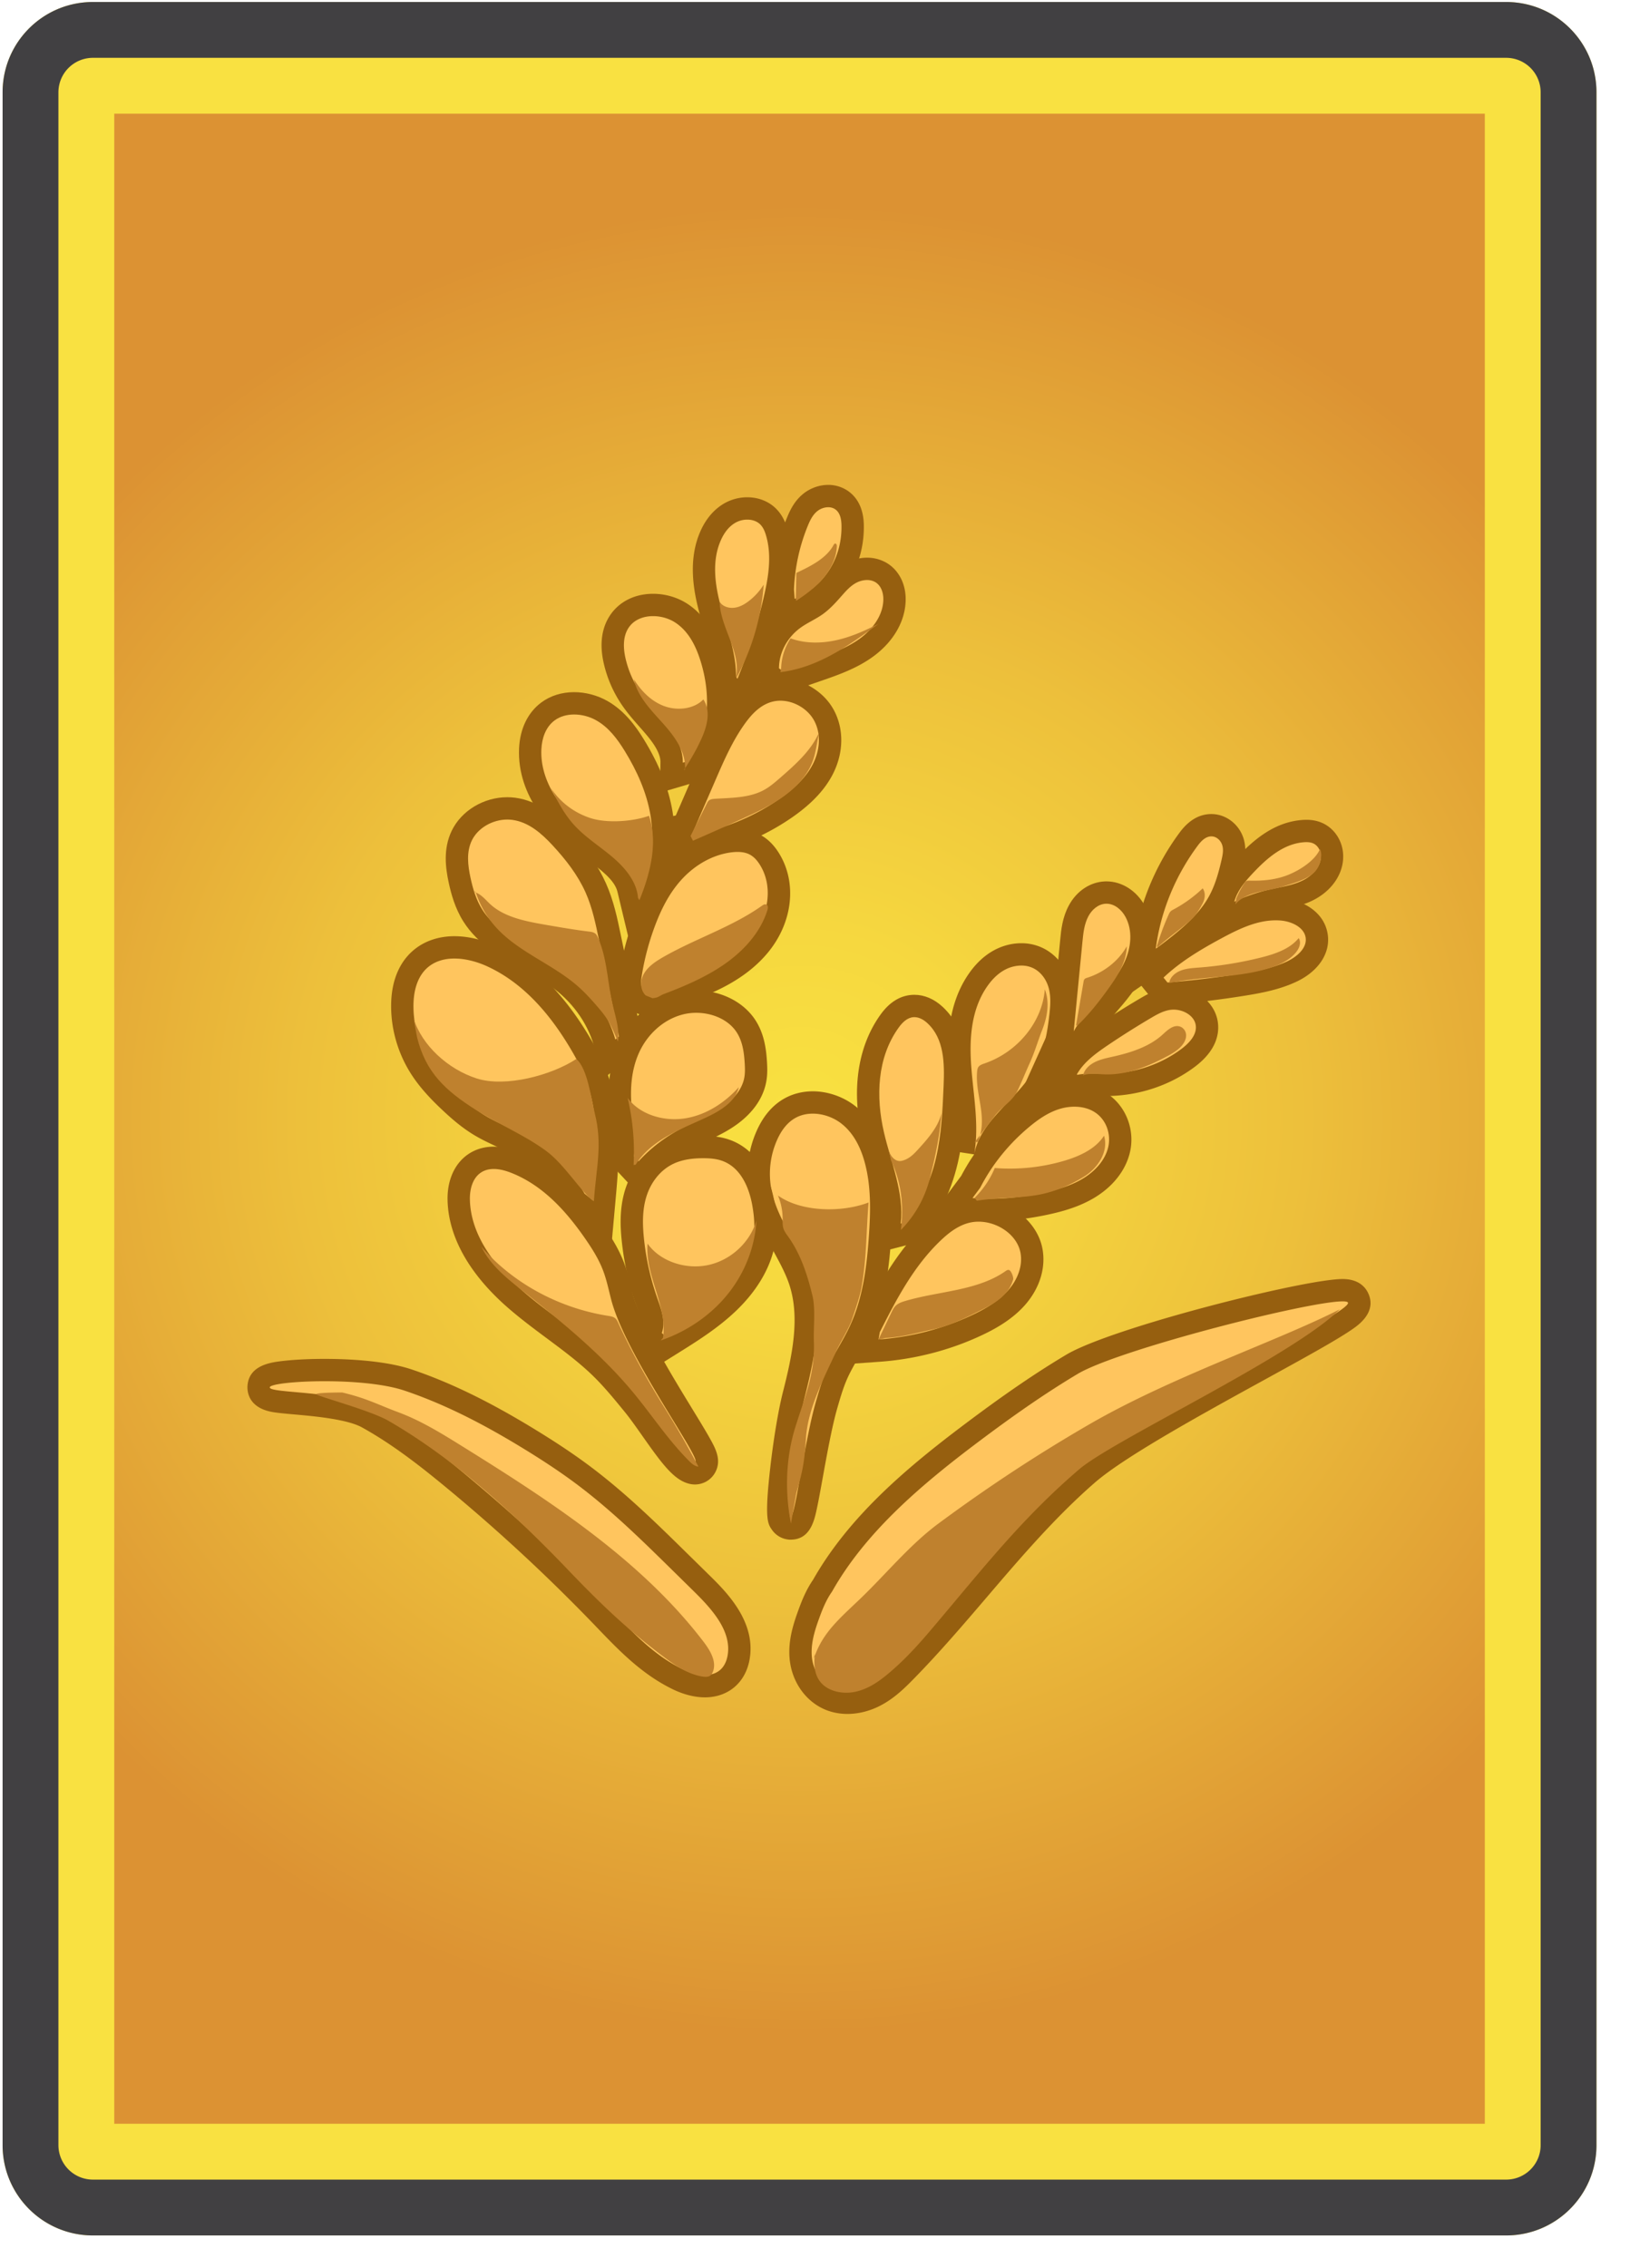
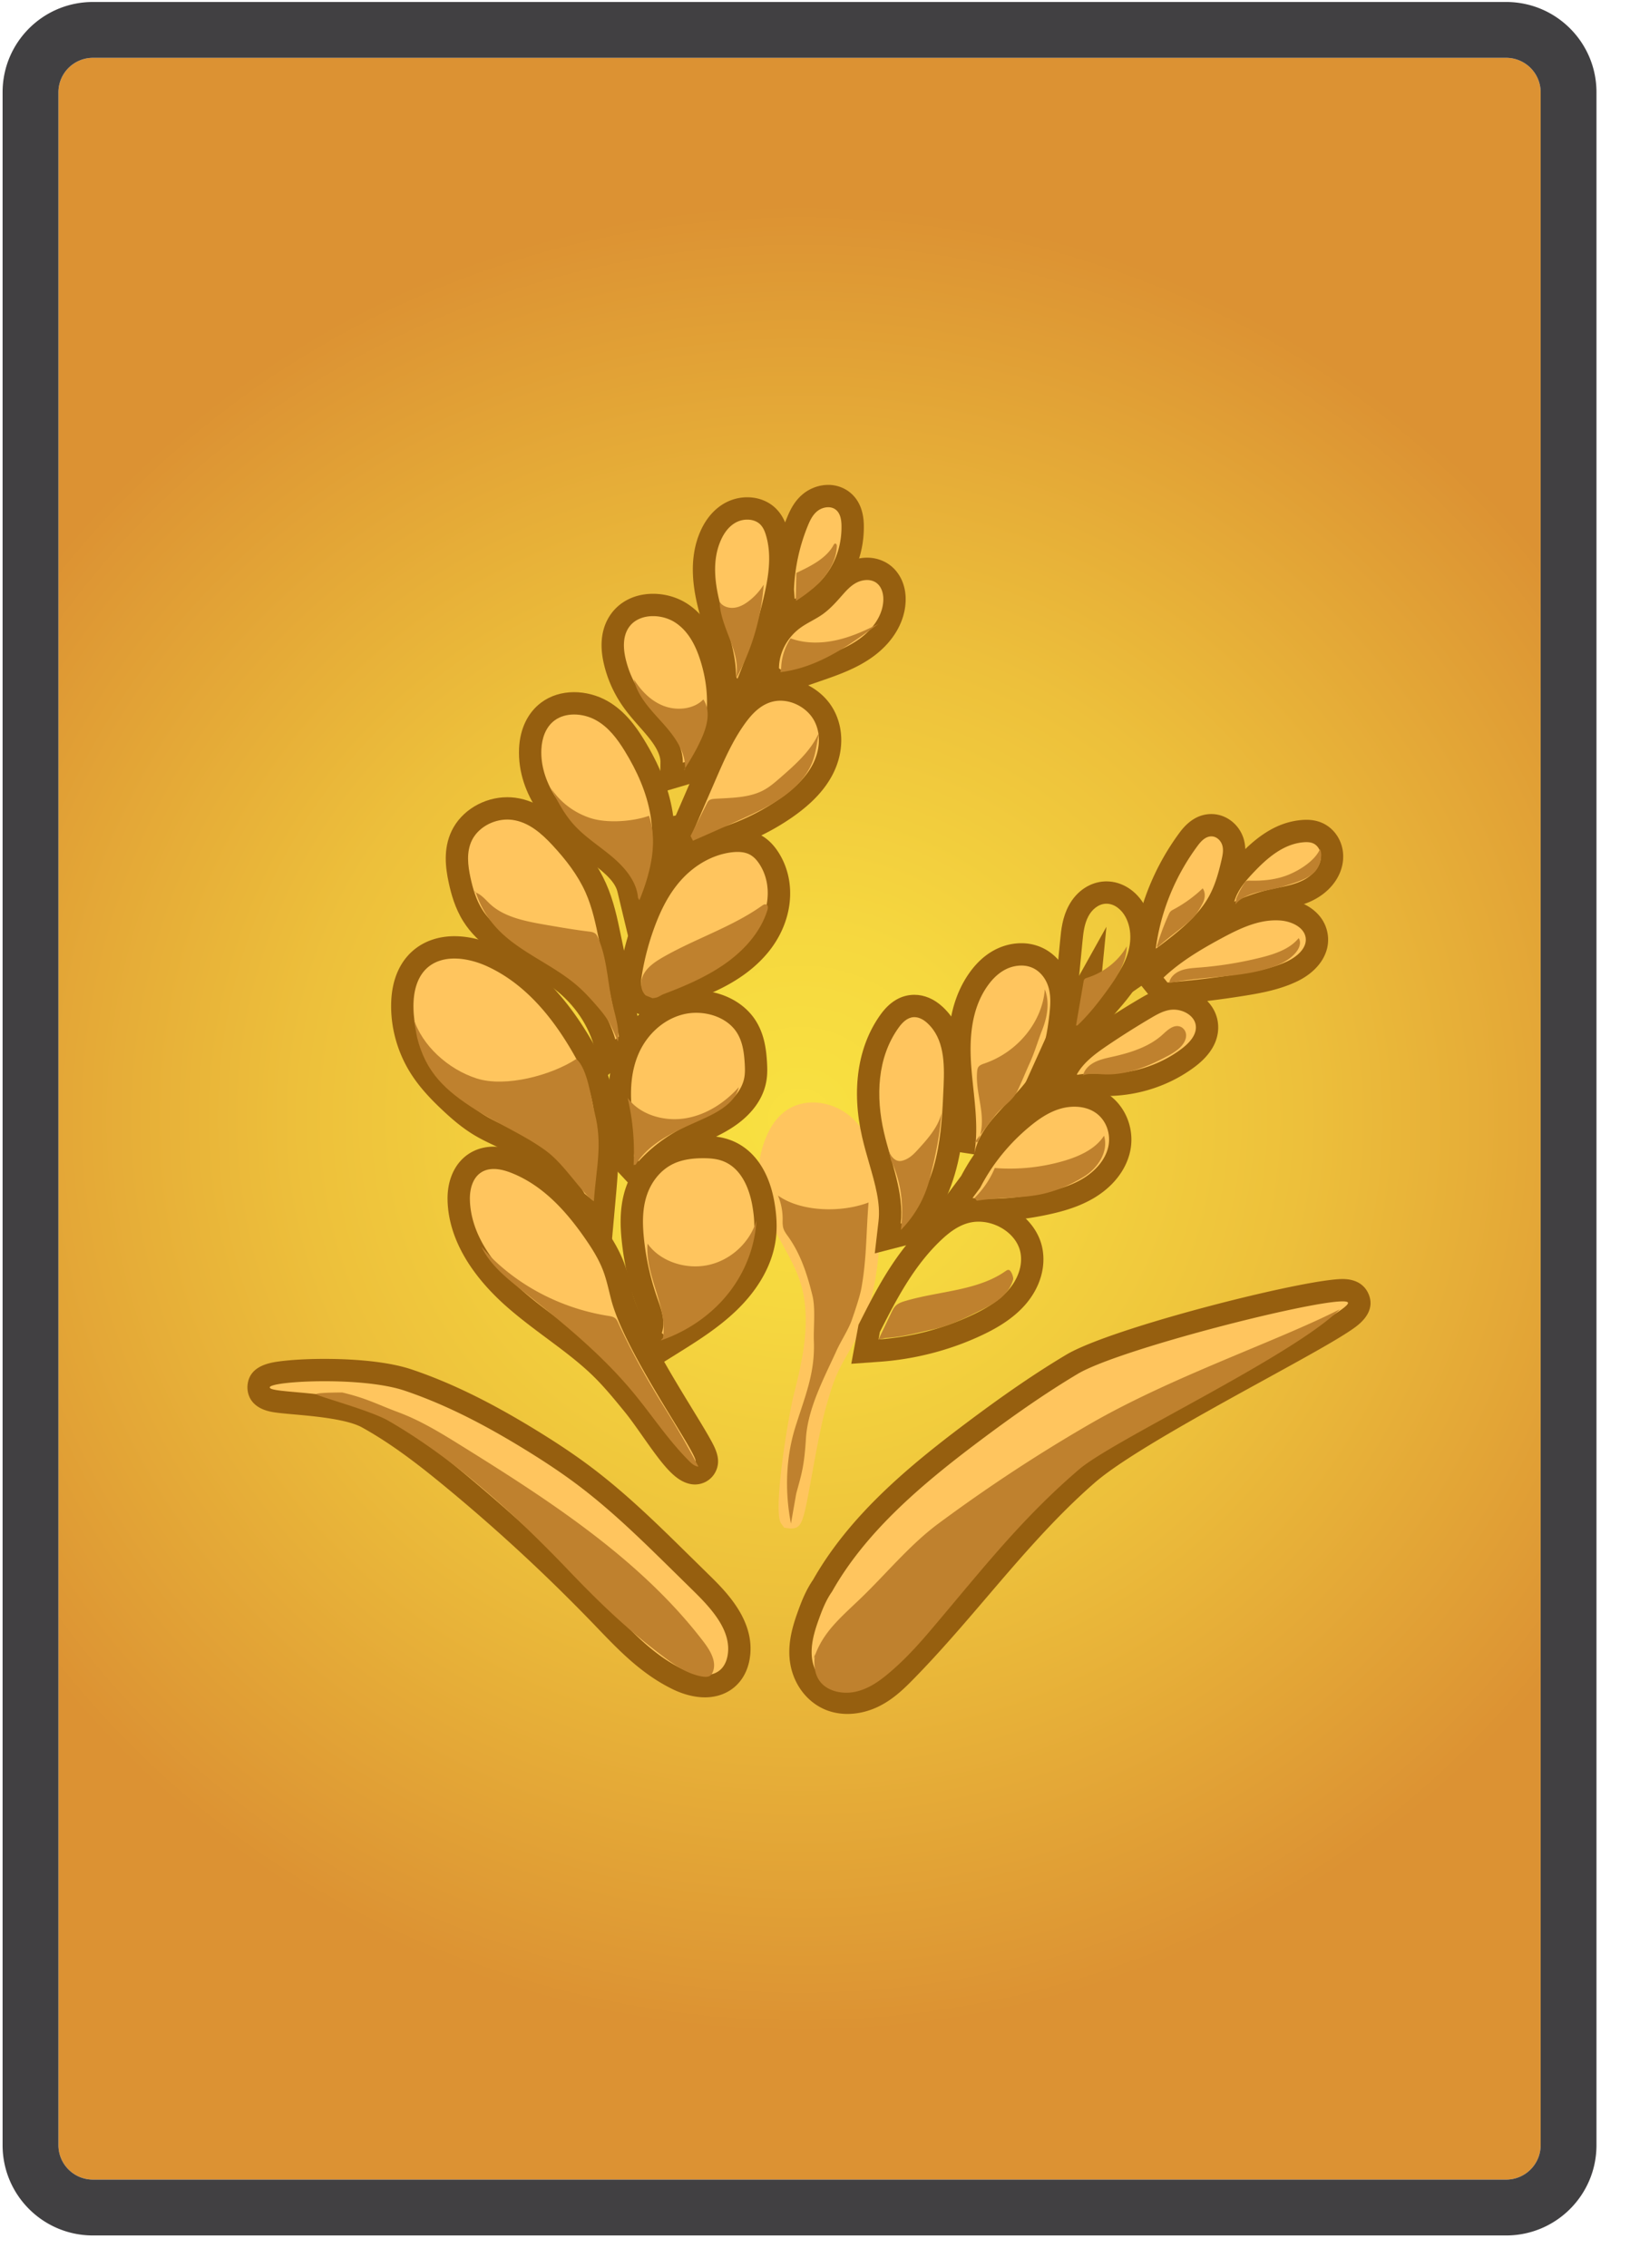
<svg xmlns="http://www.w3.org/2000/svg" width="291.969" height="406.205">
  <image width="292" height="407" transform="translate(.031 -.205)" overflow="visible" opacity=".3" />
  <radialGradient id="a" cx="143.215" cy="200.357" r="163.894" gradientTransform="matrix(0 -1 1.032 0 -63.458 343.572)" gradientUnits="userSpaceOnUse">
    <stop offset="0" stop-color="#f9e141" />
    <stop offset=".201" stop-color="#f6d83f" />
    <stop offset=".529" stop-color="#edc03b" />
    <stop offset=".94" stop-color="#de9834" />
    <stop offset="1" stop-color="#dc9233" />
  </radialGradient>
  <path d="M16.633 390.357a6.177 6.177 0 01-6.168-6.17V16.525a6.176 6.176 0 016.168-6.168h253.161a6.176 6.176 0 016.17 6.168v367.662a6.177 6.177 0 01-6.17 6.17H16.633z" fill="url(#a)" />
-   <path d="M265.964 20.357v360H20.465v-360h245.499m3.83-20H16.633C7.703.357.465 7.595.465 16.525v367.662c0 8.932 7.238 16.17 16.168 16.17h253.161c8.93 0 16.17-7.238 16.17-16.17V16.525c0-8.929-7.24-16.168-16.17-16.168z" fill="#f9e141" />
  <path d="M269.794 10.357a6.176 6.176 0 016.17 6.168v367.662a6.177 6.177 0 01-6.17 6.17H16.633a6.177 6.177 0 01-6.168-6.17V16.525a6.176 6.176 0 016.168-6.168h253.161m0-10H16.633C7.703.357.465 7.595.465 16.525v367.662c0 8.932 7.238 16.17 16.168 16.17h253.161c8.93 0 16.17-7.238 16.17-16.17V16.525c0-8.929-7.24-16.168-16.17-16.168z" fill="#414042" />
  <g>
    <image width="208" height="227" transform="translate(43.125 85)" overflow="visible" opacity=".3" />
    <path d="M151.789 304.958a8.353 8.353 0 01-2.924-.509c-3.034-1.128-5.173-4.15-5.449-7.698-.222-2.858.646-5.483 1.633-8.144.499-1.343 1.209-3.076 2.296-4.631 6.295-11.128 16.56-19.725 26.717-27.358 6.981-5.247 12.517-9.033 17.945-12.274 7.79-4.653 42.097-13.273 48.469-13.273.573 0 2.097 0 2.758 1.325 1.104 2.218-1.499 3.76-5.44 6.094-3.083 1.826-7.487 4.246-12.15 6.807-11.271 6.192-25.296 13.898-30.837 18.716-7.186 6.248-13.454 13.583-19.517 20.676-4.2 4.914-8.543 9.996-13.191 14.728-1.545 1.572-3.232 3.199-5.377 4.3-1.582.811-3.288 1.241-4.933 1.241z" fill="#ffc55e" />
    <path d="M240.476 233.069c.559 0 .895.07.969.218.9 1.809-37.514 20.14-47.951 29.215-12.283 10.682-21.49 23.976-32.822 35.511-1.453 1.479-2.973 2.951-4.863 3.922-1.222.628-2.632 1.022-4.019 1.022a6.391 6.391 0 01-2.228-.383c-2.515-.936-3.958-3.494-4.151-5.979-.193-2.486.639-4.935 1.514-7.293.547-1.473 1.195-2.967 2.113-4.257 6.019-10.688 16.026-19.165 26.226-26.829 5.719-4.298 11.574-8.457 17.77-12.156 7.224-4.316 41.205-12.991 47.442-12.991m0-4c-6.847 0-41.388 8.714-49.495 13.557-5.491 3.279-11.08 7.101-18.121 12.393-10.307 7.745-20.73 16.482-27.21 27.891-1.185 1.718-1.943 3.567-2.476 5-1.025 2.765-2.005 5.735-1.752 8.996.337 4.322 2.984 8.019 6.745 9.418 1.133.421 2.352.634 3.622.634 1.961 0 3.982-.506 5.847-1.464 2.407-1.236 4.229-2.987 5.888-4.676 4.698-4.782 9.064-9.891 13.286-14.83 6.015-7.038 12.235-14.315 19.309-20.466 5.379-4.677 19.301-12.326 30.487-18.472 4.881-2.681 9.096-4.997 12.207-6.839 1.736-1.028 3.006-1.838 3.879-2.477 3.294-2.406 3.087-4.715 2.334-6.228-.556-1.114-1.795-2.437-4.55-2.437z" fill="#965f0f" />
    <path d="M126.27 301.989c-1.936 0-3.759-.695-4.948-1.277-5.206-2.547-9.104-6.608-12.872-10.535l-.637-.663a319.138 319.138 0 00-26.722-24.742c-4.624-3.816-9.676-7.775-15.283-10.882-3.035-1.682-8.982-2.213-12.918-2.564-4.492-.401-6.747-.603-6.562-3.014.104-1.313.232-2.943 11.815-2.943 3.611 0 10.36.234 14.997 1.802 6.84 2.313 13.856 5.748 22.084 10.813 3.607 2.22 6.515 4.171 9.148 6.138 6.363 4.75 11.998 10.291 17.447 15.649l3.865 3.801c2.681 2.634 7.67 7.54 6.6 13.345-.291 1.579-1.014 2.881-2.091 3.765-1.058.867-2.379 1.307-3.923 1.307z" fill="#ffc55e" />
    <path d="M58.144 247.37c4.942 0 10.654.445 14.356 1.696 7.703 2.604 14.857 6.424 21.676 10.621 3.088 1.9 6.117 3.884 9 6.037 6.24 4.658 11.752 10.074 17.242 15.473 1.289 1.266 2.578 2.533 3.865 3.8 3.297 3.241 6.842 7.182 6.035 11.557-.178.965-.598 1.929-1.393 2.582-.746.612-1.674.854-2.656.854-1.367 0-2.839-.471-4.068-1.073-5.172-2.531-9.066-6.754-12.947-10.789a319.986 319.986 0 00-26.891-24.897c-4.896-4.041-9.951-7.967-15.586-11.089-5.637-3.122-18.541-2.56-18.455-3.675.046-.579 4.485-1.097 9.822-1.097m0-4c-2.705 0-5.313.127-7.345.357-2.156.244-6.17.698-6.464 4.425-.073.943.052 4.054 4.691 4.773.972.151 2.229.263 3.686.393 3.538.316 9.461.845 12.127 2.322 5.465 3.028 10.429 6.92 14.979 10.675a317.242 317.242 0 0126.555 24.586l.634.66c3.89 4.053 7.912 8.244 13.438 10.947 1.378.675 3.508 1.48 5.826 1.48 1.991 0 3.786-.609 5.191-1.761 1.449-1.189 2.413-2.9 2.791-4.951 1.263-6.849-4.22-12.238-7.164-15.134-1.287-1.266-2.577-2.535-3.867-3.801-5.495-5.403-11.179-10.992-17.652-15.824-2.682-2.003-5.636-3.985-9.296-6.238-8.358-5.145-15.505-8.642-22.491-11.003-4.909-1.658-11.906-1.906-15.639-1.906z" fill="#965f0f" />
    <path d="M124.22 263.861l-.33-.078c-2.021-.532-3.935-3.139-7.142-7.701-1.112-1.581-2.262-3.216-3.257-4.435-1.826-2.239-3.715-4.554-5.805-6.602-2.57-2.516-5.462-4.669-8.523-6.948-2.302-1.714-4.682-3.485-6.893-5.415-6.451-5.629-9.944-11.76-10.102-17.729-.088-3.306 1.258-5.934 3.601-7.03.802-.376 1.701-.566 2.672-.566 1.181 0 2.445.272 3.866.832 6.751 2.659 11.287 8.372 14.112 12.438 1.206 1.737 2.559 3.825 3.447 6.134.539 1.401.885 2.815 1.219 4.183.106.437.214.874.326 1.309 1.498 5.769 7.148 15.013 10.888 21.13 4.111 6.726 4.853 7.938 4.032 9.398a2.124 2.124 0 01-1.854 1.078h-.257z" fill="#ffc55e" />
    <path d="M88.441 209.359c1.055 0 2.149.305 3.133.692 5.711 2.249 9.859 6.905 13.203 11.718 1.258 1.812 2.443 3.684 3.223 5.711.66 1.713 1.018 3.509 1.477 5.276 2.636 10.154 16.637 29.104 15.002 29.104a.317.317 0 01-.08-.012c-2.119-.558-6.238-7.645-9.357-11.466-1.895-2.322-3.795-4.649-5.955-6.766-4.699-4.6-10.523-8.097-15.5-12.44-4.979-4.344-9.252-9.967-9.418-16.274-.053-1.983.525-4.266 2.449-5.166.571-.267 1.191-.377 1.823-.377m0-4c-1.266 0-2.451.254-3.521.756-3.084 1.443-4.86 4.769-4.751 8.895.173 6.542 3.902 13.175 10.787 19.182 2.269 1.979 4.68 3.775 7.013 5.511 3.006 2.238 5.845 4.352 8.319 6.773 2.009 1.968 3.861 4.239 5.653 6.436.95 1.164 2.079 2.769 3.17 4.321 3.477 4.944 5.574 7.775 8.27 8.484.361.095.73.144 1.098.144a4.128 4.128 0 003.599-2.101c1.264-2.254.067-4.386-.988-6.267-.76-1.354-1.837-3.115-3.083-5.154-3.678-6.016-9.234-15.107-10.657-20.588-.111-.426-.215-.853-.319-1.28-.35-1.429-.71-2.907-1.297-4.429-.963-2.505-2.396-4.719-3.67-6.554-2.974-4.281-7.766-10.301-15.022-13.158-1.66-.654-3.164-.971-4.601-.971z" fill="#965f0f" />
    <path d="M103.157 215.089l-.183-.313c-2.422-4.161-6.224-7.734-10.705-10.061a59.844 59.844 0 00-2.379-1.146c-1.334-.619-2.713-1.258-4.028-2.059-1.995-1.215-3.69-2.708-5.086-4.009-1.649-1.539-3.748-3.618-5.344-6.061-2.309-3.531-3.503-7.75-3.363-11.88.125-3.625 1.386-6.44 3.646-8.14 1.544-1.161 3.455-1.75 5.68-1.75 2.125 0 4.531.572 6.774 1.61 5.961 2.757 11.042 7.719 15.535 15.169 1.329 2.204 2.271 4.057 2.966 5.831 2.946 7.54 2.207 15.71 1.556 22.919l-.34 3.75-4.729-3.86z" fill="#ffc55e" />
    <path d="M81.396 171.67c2.01 0 4.125.587 5.935 1.425 6.482 2.999 11.143 8.551 14.662 14.387 1.074 1.781 2.066 3.611 2.816 5.527 2.725 6.973 2.094 14.625 1.426 22.01l-1.531-1.25c-2.625-4.51-6.666-8.313-11.512-10.829-2.078-1.079-4.299-1.927-6.289-3.138-1.748-1.064-3.289-2.391-4.762-3.764-1.871-1.745-3.66-3.59-5.033-5.691-2.098-3.208-3.166-6.977-3.039-10.719.084-2.443.791-5.062 2.85-6.609 1.275-.96 2.841-1.349 4.477-1.349m0-4c-2.631 0-5.011.745-6.883 2.153-2.76 2.075-4.296 5.418-4.442 9.668-.153 4.54 1.156 9.171 3.689 13.045 1.712 2.621 3.92 4.812 5.652 6.428 1.47 1.37 3.261 2.946 5.41 4.255 1.412.859 2.843 1.523 4.228 2.165a57.34 57.34 0 012.298 1.106c4.149 2.154 7.665 5.454 9.898 9.292l.365.627.563.459 1.531 1.25 5.835 4.763.678-7.501c.672-7.429 1.434-15.848-1.684-23.826-.737-1.885-1.728-3.834-3.116-6.137-4.706-7.803-10.073-13.02-16.408-15.951-1.77-.82-4.527-1.796-7.614-1.796z" fill="#965f0f" />
    <path d="M108.306 186.721c-1.35-4.662-4.403-8.849-8.599-11.79-1.502-1.053-3.155-1.966-4.905-2.933-3.806-2.101-7.74-4.273-10.114-8.036-1.343-2.127-1.968-4.5-2.363-6.33-.526-2.443-.894-5.299.382-7.96 1.4-2.927 4.681-4.894 8.162-4.894.387 0 .775.025 1.153.075 3.659.483 6.428 3.027 8.431 5.189 2.972 3.207 4.961 6.059 6.261 8.973 1.29 2.892 1.916 5.912 2.521 8.832l3.833 18.53-3.901 3.312-.861-2.968z" fill="#ffc55e" />
    <path d="M90.868 146.778c.298 0 .596.019.892.058 2.961.391 5.287 2.474 7.225 4.565 2.367 2.555 4.518 5.324 5.902 8.429 1.199 2.689 1.797 5.567 2.389 8.423l3.592 17.367-.641.544c-1.471-5.08-4.824-9.684-9.371-12.871-4.918-3.447-11.373-5.48-14.477-10.398-1.098-1.739-1.674-3.713-2.1-5.685-.479-2.219-.762-4.604.23-6.674 1.076-2.245 3.705-3.758 6.359-3.758m0-4c-4.235 0-8.24 2.424-9.967 6.032-1.544 3.222-1.096 6.632-.532 9.244.43 1.992 1.117 4.584 2.627 6.976 2.649 4.198 7 6.6 10.839 8.72 1.702.94 3.31 1.828 4.725 2.819 3.822 2.68 6.602 6.483 7.825 10.708l1.719 5.938 4.712-4.001.641-.544 1.809-1.536-.48-2.323-3.592-17.367c-.627-3.026-1.275-6.153-2.652-9.242-1.393-3.121-3.496-6.146-6.622-9.519-2.23-2.408-5.342-5.246-9.635-5.813-.467-.06-.943-.092-1.417-.092z" fill="#965f0f" />
    <path d="M118.648 148.531l2.281-.403c.164-.042.265-.066.366-.085l3.708-.709-1.737 4.024-2.082 4.798-2.536-7.625z" fill="#ffc55e" />
    <path d="M121.672 150.007l-.24.555-.154-.464c.132-.023.261-.065.394-.091m6.664-5.346l-7.415 1.417c-.14.026-.277.059-.415.094l-4.486.792 1.462 4.396.154.464 3.302 9.925 4.164-9.596.243-.562 2.991-6.93z" fill="#965f0f" />
    <path d="M120.303 136.554c.029-1.593-.715-3.35-2.274-5.37-.617-.8-1.291-1.564-2.004-2.374-.95-1.078-1.932-2.191-2.795-3.422a19.864 19.864 0 01-3.165-7.171c-.696-3.179-.197-5.82 1.442-7.638 1.302-1.441 3.246-2.235 5.475-2.235 1.835 0 3.654.538 5.124 1.515 2.379 1.579 4.104 4.159 5.275 7.888 2.343 7.462 1.429 14.669-2.508 19.773l-.396.513-4.223 1.246.049-2.725z" fill="#ffc55e" />
    <path d="M116.981 110.345c1.414 0 2.872.419 4.017 1.18 2.387 1.584 3.658 4.221 4.475 6.821 1.879 5.985 1.736 12.87-2.184 17.952l-.986.291c.043-2.398-1.182-4.672-2.691-6.628-1.51-1.957-3.33-3.705-4.744-5.722a18.003 18.003 0 01-2.85-6.451c-.439-2.008-.447-4.293.975-5.869.977-1.083 2.457-1.574 3.988-1.574m0-4c-2.802 0-5.272 1.028-6.958 2.894-1.459 1.617-2.974 4.56-1.913 9.405a21.868 21.868 0 003.48 7.891c.928 1.323 1.947 2.479 2.933 3.598.691.784 1.344 1.525 1.921 2.272 1.254 1.624 1.879 3.008 1.859 4.113l-.098 5.451 5.229-1.543.986-.291 1.243-.367.792-1.027c4.342-5.628 5.374-13.499 2.833-21.593-1.313-4.183-3.302-7.113-6.079-8.956-1.791-1.191-4.004-1.847-6.228-1.847z" fill="#965f0f" />
    <path d="M129.839 121.63l.003-.512c.016-2.962-.865-5.896-1.798-9.002-.264-.879-.527-1.758-.771-2.638-1.074-3.885-2.039-8.942.048-13.597.87-1.938 2.103-3.328 3.665-4.133a6.305 6.305 0 012.87-.688c1.38 0 2.648.46 3.571 1.295.999.904 1.439 2.091 1.684 2.905 1.23 4.096.547 8.295-.375 12.222a96.69 96.69 0 01-4.801 14.866l-1.61 3.877-2.486-4.595z" fill="#ffc55e" />
    <path d="M133.856 93.061c.829 0 1.641.245 2.229.778.586.53.891 1.268 1.109 1.997 1.092 3.634.459 7.505-.406 11.19a94.22 94.22 0 01-4.701 14.557l-.246-.455c.021-4.154-1.527-8.157-2.641-12.184s-1.777-8.404-.055-12.245c.572-1.275 1.447-2.499 2.756-3.173a4.35 4.35 0 011.955-.465m0-4a8.299 8.299 0 00-3.783.909c-1.95 1.004-3.531 2.765-4.576 5.092-2.376 5.297-1.224 11.068-.151 14.949.247.894.515 1.787.783 2.68.888 2.959 1.727 5.754 1.713 8.417l-.005 1.023.486.9.246.455 3.994 7.385 3.219-7.754a98.492 98.492 0 004.9-15.175c.986-4.199 1.71-8.71.344-13.257-.313-1.042-.887-2.573-2.257-3.812-1.29-1.168-3.036-1.812-4.913-1.812z" fill="#965f0f" />
    <path d="M140.218 105.63l.004-.111a35.348 35.348 0 012.62-12.103c.496-1.214 1.116-2.467 2.283-3.416a5.201 5.201 0 013.223-1.159c.768 0 1.505.193 2.132.559 1.428.833 2.182 2.36 2.245 4.54.088 3.204-.709 6.284-2.304 8.912a15.425 15.425 0 01-7.324 6.25l-2.544 1.033-.335-4.505z" fill="#ffc55e" />
    <path d="M148.348 90.841c.396 0 .785.088 1.126.287.986.576 1.221 1.795 1.252 2.869.074 2.708-.578 5.449-2.015 7.815a13.426 13.426 0 01-6.367 5.435l-.123-1.655a33.482 33.482 0 012.473-11.42c.393-.96.857-1.94 1.693-2.62a3.204 3.204 0 011.961-.711m0-4c-1.594 0-3.229.586-4.484 1.607-1.52 1.235-2.305 2.821-2.872 4.209a37.342 37.342 0 00-2.768 12.788l-.009.222.017.221.123 1.655.407 5.476 5.087-2.066a17.428 17.428 0 008.282-7.066c1.795-2.956 2.691-6.414 2.593-10-.105-3.638-1.816-5.386-3.232-6.214a6.258 6.258 0 00-3.144-.832z" fill="#965f0f" />
    <path d="M138.991 121.75l-1.465-1.01.005-1.055c.015-3.46 1.774-6.786 4.709-8.896.719-.518 1.462-.933 2.18-1.333.605-.338 1.177-.657 1.684-1.01 1.128-.784 2.07-1.816 3.185-3.084.823-.936 1.755-1.993 3.09-2.72a6.255 6.255 0 012.931-.762c.87 0 1.703.21 2.408.608 1.552.877 2.489 2.648 2.507 4.738.031 3.197-1.876 6.494-5.101 8.816-2.675 1.924-5.758 2.989-8.739 4.02l-6.532 2.254-.862-.566z" fill="#ffc55e" />
    <path d="M155.309 103.879c.502 0 .994.107 1.425.35 1.068.604 1.48 1.86 1.49 3.014.027 2.825-1.852 5.435-4.27 7.176-2.42 1.741-5.349 2.759-8.224 3.752l-5.604 1.934-.596-.411c.012-2.797 1.482-5.559 3.877-7.281 1.207-.869 2.615-1.475 3.838-2.325 1.367-.95 2.468-2.181 3.544-3.405.75-.852 1.52-1.726 2.545-2.284a4.213 4.213 0 011.975-.52m0-4a8.182 8.182 0 00-3.882 1.002c-1.651.899-2.753 2.15-3.638 3.155-1.026 1.168-1.884 2.111-2.826 2.766-.428.298-.957.594-1.518.907-.732.409-1.562.872-2.374 1.457-3.451 2.483-5.522 6.412-5.54 10.511l-.009 2.11 1.736 1.199.596.411 1.665 1.149 1.912-.66 5.603-1.934c2.976-1.027 6.345-2.191 9.256-4.286 3.81-2.743 5.972-6.556 5.934-10.461-.024-2.81-1.341-5.225-3.522-6.458a6.911 6.911 0 00-3.393-.868z" fill="#965f0f" />
    <path d="M141.495 273.743l-1.028-.134-.568-.792c-1.496-2.207 1.275-19.074 2.3-23.1 1.725-6.772 3.226-13.926 1.044-20.393-.73-2.165-1.859-4.226-3.055-6.407-1.68-3.064-3.416-6.234-4.039-9.829a16.883 16.883 0 011.192-9.69c1.021-2.324 2.44-3.994 4.217-4.963 1.182-.645 2.574-.987 4.027-.987 2.185 0 4.447.762 6.208 2.089 2.3 1.734 3.967 4.377 4.954 7.854 1.387 4.879 1.182 9.877.88 14.179-.393 5.622-1.114 11.576-3.711 17.03-.596 1.253-1.279 2.453-1.939 3.613-.752 1.319-1.462 2.566-2.039 3.86-.795 1.788-1.355 3.734-1.898 5.617-.953 3.298-1.881 8.417-2.626 12.531-1.527 8.431-1.725 9.521-3.784 9.521l-.135.001z" fill="#ffc55e" />
-     <path d="M145.585 199.448c1.781 0 3.61.635 5.004 1.686 2.234 1.686 3.504 4.232 4.234 6.804 1.244 4.378 1.125 8.978.809 13.493-.389 5.561-1.092 11.206-3.521 16.311-1.217 2.557-2.848 4.936-3.999 7.518-.846 1.901-1.422 3.893-1.994 5.878-1.985 6.871-3.716 20.606-4.491 20.606h-.009c-.77-.101.717-14.451 2.52-21.531s3.344-14.581 1-21.526c-1.852-5.492-6.033-10.26-7.018-15.938a14.961 14.961 0 011.053-8.544c.699-1.591 1.74-3.137 3.344-4.012.934-.513 1.993-.745 3.068-.745m0-4c-1.787 0-3.512.426-4.987 1.232-2.172 1.185-3.885 3.175-5.088 5.913a18.861 18.861 0 00-1.332 10.836c.681 3.924 2.498 7.241 4.256 10.45 1.151 2.102 2.239 4.087 2.913 6.084 2.008 5.951.564 12.779-1.086 19.262-.829 3.255-1.68 8.304-2.276 13.507-1.062 9.261-.479 10.12.259 11.208a4.097 4.097 0 002.855 1.769l.258.034h.27c3.493 0 4.229-3.417 4.67-5.459.321-1.489.676-3.442 1.085-5.705.737-4.068 1.655-9.132 2.579-12.331.524-1.82 1.066-3.7 1.806-5.363.536-1.201 1.223-2.406 1.948-3.682.679-1.191 1.381-2.423 2.009-3.743 2.738-5.755 3.493-11.932 3.899-17.75.313-4.47.524-9.675-.951-14.865-1.109-3.905-3.019-6.901-5.673-8.904-2.103-1.584-4.804-2.493-7.414-2.493z" fill="#965f0f" />
-     <path d="M155.69 237.915l.129-.256c2.7-5.338 6.061-11.982 11.369-17.009 1.315-1.245 3.13-2.765 5.508-3.478a8.982 8.982 0 012.592-.375c4.549 0 8.708 3.158 9.468 7.19.54 2.868-.464 5.974-2.754 8.521-2.129 2.37-5.021 3.89-7.011 4.827-5.396 2.542-11.443 4.115-17.489 4.549l-2.582.186.77-4.155z" fill="#ffc55e" />
    <path d="M175.288 218.796c3.448 0 6.903 2.382 7.502 5.561.455 2.415-.576 4.924-2.275 6.813-1.697 1.89-4.002 3.237-6.375 4.354-5.207 2.453-10.947 3.945-16.781 4.364l.246-1.328c2.965-5.862 6.061-11.821 10.959-16.46 1.346-1.273 2.871-2.464 4.707-3.015a7.047 7.047 0 012.017-.289m0-4c-1.088 0-2.153.154-3.167.459-2.813.843-4.946 2.653-6.307 3.94-5.563 5.267-9.01 12.083-11.779 17.56l-.259.512-.104.564-.246 1.329-.943 5.089 5.162-.371c6.289-.452 12.583-2.089 18.2-4.735 2.146-1.01 5.273-2.659 7.646-5.3 2.71-3.013 3.888-6.741 3.23-10.227-.932-4.945-5.953-8.82-11.433-8.82z" fill="#965f0f" />
    <path d="M159.353 218.913c.421-3.622-.631-7.268-1.745-11.128-.427-1.481-.869-3.014-1.224-4.551-1.834-7.944-.777-15.182 2.977-20.379.452-.628 1.833-2.543 4.165-2.683.086-.005.175-.008.263-.008 1.267 0 2.54.556 3.683 1.608 3.626 3.33 3.733 8.316 3.55 12.728-.185 4.381-.376 8.911-1.416 13.354-1.209 5.166-3.406 9.408-6.532 12.609l-.39.399-3.667.946.336-2.895z" fill="#ffc55e" />
    <path d="M163.788 182.164c.883 0 1.698.5 2.328 1.08 3.037 2.79 3.07 7.229 2.906 11.174-.184 4.35-.369 8.726-1.365 12.981s-2.854 8.429-6.016 11.667l-.303.078c.643-5.529-1.752-10.92-3.006-16.359-1.463-6.336-1.248-13.363 2.648-18.759.639-.886 1.51-1.788 2.664-1.857.049-.003.096-.005.144-.005m0-4c-.129 0-.258.004-.388.012-2.171.13-4.078 1.312-5.663 3.511-4.095 5.669-5.268 13.483-3.302 21.998.366 1.588.815 3.147 1.25 4.654 1.057 3.662 2.055 7.121 1.68 10.343l-.673 5.792 5.646-1.457.303-.078 1.082-.279.781-.799c3.383-3.465 5.755-8.024 7.048-13.55 1.083-4.627 1.278-9.252 1.467-13.725.146-3.513.418-10.049-4.196-14.288-1.516-1.395-3.258-2.134-5.035-2.134z" fill="#965f0f" />
    <path d="M172.548 206.394l.074-.589c.502-3.455.134-6.923-.256-10.595-.141-1.32-.28-2.641-.379-3.959-.326-4.33-.345-10.678 3.239-15.792 1.17-1.669 2.536-2.9 4.063-3.66a8.26 8.26 0 013.652-.872c.884 0 1.728.153 2.507.454 2.077.802 3.697 2.693 4.334 5.06.52 1.932.364 3.822.161 5.592-.385 3.385-1.053 7.313-3.085 10.758-1.334 2.258-3.164 4.186-4.933 6.05-2.513 2.648-4.887 5.149-5.425 8.156l-3.952-.603z" fill="#ffc55e" />
    <path d="M182.941 172.927c.612 0 1.22.101 1.786.319 1.627.628 2.699 2.138 3.123 3.714s.291 3.229.105 4.844c-.391 3.438-1.027 6.932-2.82 9.97-3.111 5.266-9.545 8.958-10.604 14.87l.074-.589c.721-4.956-.25-9.967-.625-14.954s-.063-10.291 2.883-14.494c.852-1.215 1.934-2.329 3.316-3.018a6.3 6.3 0 012.762-.662m0-4c-1.55 0-3.12.374-4.541 1.081-1.83.911-3.448 2.358-4.812 4.303-3.951 5.639-3.944 12.454-3.597 17.09.103 1.36.246 2.712.385 4.021.377 3.543.731 6.89.271 10.058l-.006.038-.005.038-.074.589 7.906 1.205c.433-2.418 2.605-4.708 4.906-7.132 1.846-1.945 3.755-3.957 5.203-6.409 2.225-3.77 2.942-7.955 3.352-11.553.215-1.871.394-4.062-.218-6.334-.801-2.981-2.874-5.376-5.545-6.407a8.904 8.904 0 00-3.225-.588z" fill="#965f0f" />
    <g>
      <path d="M116.232 239.281l.431-1.219c.453-1.285-.121-2.928-.729-4.667l-.138-.395a48.89 48.89 0 01-2.441-10.982c-.241-2.323-.398-5.373.533-8.352 1.007-3.212 3.179-5.794 5.96-7.084 1.668-.774 3.657-1.15 6.082-1.15h.155c1.034.007 2.394.071 3.741.514 3.574 1.177 6.028 4.612 6.91 9.671.397 2.279.478 4.177.25 5.973-.511 4.04-2.731 8.06-6.423 11.626-3.148 3.042-6.894 5.375-10.516 7.631l-1.317.82-2.498-2.386z" fill="#ffc55e" />
      <path d="M125.93 207.432h.143c1.059.007 2.131.086 3.129.414 3.439 1.133 4.986 4.797 5.564 8.114.311 1.777.463 3.59.236 5.378-.5 3.954-2.844 7.556-5.828 10.439s-6.6 5.14-10.184 7.372l-.441-.422c.732-2.076-.143-4.303-.863-6.383a46.873 46.873 0 01-2.342-10.533c-.262-2.524-.309-5.113.453-7.549.764-2.438 2.43-4.725 4.893-5.867 1.605-.744 3.439-.963 5.24-.963m0-4c-2.722 0-4.985.437-6.924 1.336-3.291 1.527-5.852 4.552-7.026 8.3-1.041 3.329-.875 6.643-.614 9.157a50.94 50.94 0 002.541 11.431l.139.399c.424 1.212.951 2.72.731 3.343l-.859 2.437 1.868 1.785.441.422 2.244 2.145 2.635-1.641c3.71-2.311 7.547-4.701 10.848-7.891 4.022-3.886 6.448-8.317 7.018-12.814.249-1.972.163-4.12-.265-6.568-1.015-5.819-3.945-9.806-8.254-11.225-1.613-.53-3.174-.607-4.354-.615l-.169-.001z" fill="#965f0f" />
    </g>
    <g>
      <path d="M111.429 207.734l.155-.964c.301-1.87.063-3.84-.187-5.926a66.073 66.073 0 01-.253-2.326c-.375-4.296.138-7.882 1.566-10.959 1.809-3.887 5.198-6.804 9.07-7.804a11.691 11.691 0 012.927-.366c3.727 0 7.137 1.674 8.901 4.37 1.348 2.059 1.652 4.395 1.782 6.613.054.903.093 1.962-.117 3.055-.645 3.35-3.296 5.64-5.407 6.971-1.424.897-2.932 1.597-4.39 2.274-.91.423-1.771.823-2.607 1.265a25.7 25.7 0 00-7.004 5.392l-1.463 1.604-2.973-3.199z" fill="#ffc55e" />
      <path d="M124.708 181.388c2.872 0 5.756 1.216 7.228 3.465 1.094 1.671 1.346 3.687 1.459 5.634.051.854.078 1.718-.084 2.562-.455 2.364-2.355 4.298-4.51 5.656-2.154 1.357-4.6 2.266-6.865 3.463-2.859 1.512-5.428 3.489-7.547 5.813l-.83-.893c.465-2.894-.17-5.826-.422-8.742-.293-3.364-.053-6.84 1.389-9.944 1.443-3.104 4.221-5.797 7.756-6.71a9.67 9.67 0 012.426-.304m0-4c-1.171 0-2.325.145-3.429.43-4.442 1.147-8.324 4.473-10.381 8.896-1.581 3.406-2.152 7.323-1.747 11.979.071.816.167 1.616.26 2.39.233 1.943.454 3.778.198 5.371l-.31 1.928 1.33 1.43.83.893 2.957 3.18 2.927-3.208a23.698 23.698 0 016.461-4.972 56.182 56.182 0 012.516-1.219c1.515-.704 3.081-1.431 4.613-2.396 3.508-2.212 5.688-5.076 6.305-8.285.242-1.259.215-2.452.149-3.555-.138-2.37-.496-5.129-2.105-7.587-2.129-3.254-6.18-5.275-10.574-5.275z" fill="#965f0f" />
    </g>
    <g>
      <path d="M116.635 180.084c-1.422 0-2.787-.894-3.396-2.225-.555-1.217-.425-2.412-.26-3.436a48.734 48.734 0 012.394-9.104c1.445-3.917 3.122-6.835 5.274-9.185 2.791-3.043 6.371-4.984 10.083-5.464.483-.063.948-.094 1.381-.094 1.165 0 2.199.229 3.073.678.989.509 1.833 1.322 2.576 2.484 2.879 4.523 2.121 10.977-1.841 15.698-2.959 3.525-7.458 6.222-13.755 8.245l-.55.175c-.604.191-1.193.377-1.747.585l.412.56-2.549.897a3.301 3.301 0 01-1.095.186z" fill="#ffc55e" />
      <path d="M132.11 152.576c.756 0 1.504.12 2.157.457.781.401 1.354 1.074 1.807 1.783 2.609 4.099 1.469 9.574-1.688 13.335s-7.957 6.06-12.834 7.626c-1.629.523-3.318.994-4.699 1.945l.213.289c-.142.05-.287.073-.432.073-.659 0-1.311-.475-1.578-1.058-.324-.712-.227-1.521-.104-2.284a46.641 46.641 0 012.295-8.729c1.129-3.059 2.609-6.057 4.873-8.527 2.264-2.469 5.387-4.382 8.865-4.832.37-.048.749-.078 1.125-.078m0-4c-.519 0-1.069.037-1.637.11-4.18.541-8.192 2.706-11.301 6.096-2.335 2.548-4.139 5.676-5.678 9.845a50.68 50.68 0 00-2.491 9.477c-.142.881-.438 2.714.412 4.579.934 2.037 3.029 3.4 5.219 3.4.603 0 1.194-.101 1.76-.3l5.098-1.794-.379-.514c6.49-2.13 11.184-4.996 14.337-8.754 4.59-5.468 5.393-12.723 1.998-18.054-.942-1.475-2.038-2.518-3.353-3.193-1.157-.595-2.498-.898-3.985-.898z" fill="#965f0f" />
    </g>
    <g>
      <path d="M112.542 159.234c-.673-2.804-3.461-4.88-6.411-7.078a99.867 99.867 0 01-1.846-1.397c-6.175-4.833-9.568-10.897-9.311-16.639.132-2.906 1.262-5.288 3.182-6.708 1.283-.949 2.902-1.45 4.684-1.45 1.691 0 3.441.46 4.928 1.296 2.729 1.535 4.477 3.98 5.826 6.169 2.629 4.267 4.23 8.275 4.896 12.252.805 4.805.171 9.414-1.833 13.328l-2.953 5.07-1.162-4.843z" fill="#ffc55e" />
      <path d="M102.84 127.962c1.369 0 2.775.381 3.947 1.04 2.254 1.268 3.801 3.361 5.104 5.476 2.209 3.585 3.945 7.461 4.627 11.533s.268 8.358-1.641 12.087l-.391.67c-1.008-4.199-5.406-6.796-8.969-9.583-4.834-3.783-8.807-9.142-8.545-14.974.088-1.934.732-3.977 2.373-5.19.991-.733 2.227-1.059 3.495-1.059m0-4c-2.212 0-4.242.637-5.872 1.842-2.414 1.786-3.831 4.707-3.991 8.225-.393 8.759 6.145 15.229 10.076 18.305.611.479 1.245.951 1.883 1.426 2.652 1.976 5.157 3.841 5.661 5.94l2.325 9.69 5.02-8.609.391-.67.056-.095.05-.098c2.201-4.3 2.901-9.338 2.025-14.569-.709-4.237-2.399-8.48-5.167-12.971-1.396-2.267-3.402-5.095-6.548-6.864-1.782-1-3.88-1.552-5.909-1.552z" fill="#965f0f" />
    </g>
    <g>
      <path d="M189.916 184.974c.158-.349.345-.684.534-1.016l4.809-8.62-1.108 11.298-1.347.854-5.616 3.532 2.728-6.048z" fill="#ffc55e" />
      <path d="M192.331 184.694l-.076.778-.516.324c.172-.38.389-.738.592-1.102m5.856-18.713l-9.349 16.764-.126.223c-.183.321-.41.72-.618 1.183l-5.459 12.095 11.233-7.063.516-.324 1.661-1.044.191-1.953.075-.777 1.876-19.104z" fill="#965f0f" />
    </g>
    <g>
      <path d="M190.522 192.554l.63-1.125c1.434-2.563 3.839-4.321 6.181-5.902a152.596 152.596 0 017.836-4.948c1.01-.594 2.391-1.406 4.029-1.677a6.283 6.283 0 011.022-.083c2.64 0 5.588 1.716 5.952 4.588.185 1.47-.243 3.709-3.334 6.037-4.008 3.021-9.063 4.742-14.232 4.843a28.23 28.23 0 01-.582.005c-.372 0-.745-.006-1.117-.011-.353-.005-.704-.011-1.056-.011-.761 0-1.652.023-2.496.19l-1.246.247-1.587-2.153z" fill="#ffc55e" />
      <path d="M210.221 180.819c1.854 0 3.755 1.154 3.968 2.839.209 1.66-1.146 3.129-2.553 4.188-3.658 2.758-8.338 4.348-13.068 4.44-.181.003-.361.005-.543.005-.724 0-1.45-.022-2.173-.022-.972 0-1.938.041-2.886.229l-.068-.093c1.223-2.186 3.4-3.767 5.555-5.222a149.81 149.81 0 017.732-4.882c1.041-.612 2.123-1.226 3.34-1.427.229-.037.461-.055.696-.055m0-4a8.31 8.31 0 00-1.351.11c-2.004.332-3.635 1.291-4.714 1.925a154.285 154.285 0 00-7.942 5.014c-2.541 1.717-5.159 3.638-6.808 6.584l-1.259 2.25 1.53 2.076.068.093 1.507 2.045 2.492-.495c.673-.134 1.442-.152 2.106-.152.341 0 .683.006 1.024.011.383.006.766.012 1.148.012.207 0 .413-.001.62-.005 5.589-.11 11.058-1.973 15.399-5.246 3.854-2.904 4.364-5.889 4.113-7.882-.455-3.616-3.867-6.34-7.933-6.34z" fill="#965f0f" />
    </g>
    <g>
      <path d="M205.693 174.905l1.341-1.272c3.29-3.122 7.23-5.425 10.999-7.449 3.024-1.625 6.578-3.359 10.479-3.359.333 0 .668.013 1.003.039 2.815.221 5.864 1.771 6.327 4.733.385 2.465-1.316 4.915-4.439 6.396-2.771 1.313-5.76 1.872-8.584 2.331a168.801 168.801 0 01-13.535 1.634l-1.051.084-2.54-3.137z" fill="#ffc55e" />
      <path d="M228.512 164.825c.28 0 .563.01.847.033 2.01.158 4.221 1.214 4.508 3.049.289 1.854-1.51 3.421-3.32 4.279-2.494 1.183-5.285 1.715-8.049 2.164-4.43.719-8.893 1.257-13.373 1.614l-.713-.881c3.051-2.895 6.781-5.104 10.568-7.138 2.946-1.582 6.157-3.12 9.532-3.12m0-4c-4.365 0-8.187 1.856-11.426 3.597-3.89 2.089-7.967 4.476-11.428 7.759l-2.682 2.544 2.325 2.874.713.881 1.326 1.638 2.102-.167a170.4 170.4 0 0013.695-1.653c2.837-.461 6.115-1.072 9.122-2.498 3.955-1.875 6.085-5.136 5.559-8.51-.633-4.042-4.547-6.137-8.146-6.42-.383-.03-.774-.045-1.16-.045z" fill="#965f0f" />
    </g>
    <g>
      <path d="M126.362 138.824c1.538-3.543 3.127-7.206 5.525-10.508 1.129-1.553 2.95-3.711 5.729-4.518a7.764 7.764 0 012.172-.305c3.131 0 6.245 1.816 7.75 4.518 1.631 2.931 1.52 6.676-.297 10.018-1.341 2.47-3.473 4.65-6.708 6.861-4.773 3.259-10.405 5.558-16.286 6.648l-3.695.685 5.81-13.399z" fill="#ffc55e" />
      <path d="M139.788 125.493c2.437 0 4.867 1.452 6.003 3.491 1.387 2.492 1.055 5.585-.307 8.09-1.361 2.506-3.637 4.495-6.08 6.165-4.582 3.129-9.926 5.296-15.521 6.333 1.439-3.317 2.877-6.635 4.314-9.953 1.514-3.487 3.041-7.005 5.309-10.128 1.174-1.615 2.654-3.188 4.668-3.772a5.761 5.761 0 011.614-.226m0-4c-.933 0-1.852.129-2.729.384-3.368.979-5.487 3.472-6.788 5.262-2.528 3.481-4.162 7.246-5.742 10.887-1.438 3.32-2.876 6.637-4.315 9.954l-2.991 6.895 7.39-1.37c6.152-1.14 12.048-3.548 17.049-6.963 3.46-2.365 5.86-4.837 7.339-7.559 2.146-3.947 2.253-8.413.287-11.944-1.85-3.318-5.667-5.546-9.5-5.546z" fill="#965f0f" />
    </g>
    <g>
      <path d="M205.045 169.64c.892-6.917 3.613-13.611 7.87-19.358.455-.615 1.843-2.489 4.062-2.489.069 0 .141.002.211.006 1.723.092 3.249 1.396 3.709 3.17.35 1.354.049 2.651-.15 3.509-.624 2.701-1.283 4.938-2.47 7.071-2.251 4.048-6.09 6.971-9.476 9.55l-4.332 3.005.576-4.464z" fill="#ffc55e" />
      <path d="M216.977 149.792l.103.003c.934.05 1.664.838 1.881 1.675.217.838.033 1.714-.162 2.556-.52 2.248-1.131 4.504-2.27 6.551-2.018 3.629-5.525 6.331-8.939 8.931l-.561.389c.848-6.574 3.441-12.952 7.494-18.424.597-.808 1.408-1.681 2.454-1.681m0-4c-2.142 0-4.049 1.11-5.669 3.3-4.459 6.02-7.312 13.037-8.246 20.292l-1.151 8.928 7.397-5.129.561-.389.073-.051.07-.054c3.543-2.698 7.559-5.755 10.013-10.169 1.377-2.475 2.098-5.113 2.671-7.594.228-.982.61-2.63.137-4.458-.676-2.61-2.954-4.529-5.54-4.667a5.53 5.53 0 00-.316-.009z" fill="#965f0f" />
    </g>
    <g>
      <path d="M222.896 162.383c.014-.036.029-.094.042-.153l-3.92-.789.229-1.267.994-.498.04-.015 3.862-1.933-1.117 4.27c-.035.133-.081.26-.13.385z" fill="#ffc55e" />
      <path d="M221.091 161.493c-.027.104-.082.198-.105.304l.051-.281c.017-.01.036-.015.054-.023m6.103-7.527l-7.704 3.854-.018.006-.226.11-1.791.896-.356 1.971-.051.281 7.842 1.579a3.226 3.226 0 01-.145.478c.069-.174.146-.376.215-.637l2.234-8.538z" fill="#965f0f" />
    </g>
    <g>
-       <path d="M191.897 168.492c.153-1.584.345-3.556 1.297-5.346 1.041-1.953 2.882-3.213 4.805-3.292l.201-.004c2.452 0 4.275 1.766 5.164 3.417 1.489 2.769 1.47 6.307-.054 9.708-1.266 2.818-3.348 5.209-5.184 7.319-1.546 1.773-3.018 3.518-4.048 5.372l-4.671 8.408 2.49-25.582z" fill="#ffc55e" />
      <path d="M198.2 161.85c1.485 0 2.738 1.13 3.402 2.365 1.316 2.447 1.014 5.418-.117 7.942-1.133 2.523-3.012 4.692-4.867 6.823-1.576 1.809-3.145 3.657-4.287 5.714l1.557-16.008c.152-1.571.318-3.184 1.072-4.601.609-1.143 1.738-2.177 3.121-2.233l.119-.002m0-4c-.094 0-.188.002-.282.006-2.669.109-5.094 1.734-6.487 4.348-1.142 2.145-1.354 4.336-1.524 6.097l-.778 8.003-.778 8.003-1.864 19.146 9.343-16.815c.937-1.687 2.277-3.275 3.806-5.028 1.929-2.215 4.114-4.725 5.501-7.813 1.78-3.974 1.776-8.156-.01-11.476-1.484-2.758-4.138-4.471-6.927-4.471z" fill="#965f0f" />
    </g>
    <g>
      <path d="M177.316 216.694c-1.109 0-2.215-.046-3.285-.138l-3.577-.307 3.425-4.602c2.244-4.322 5.47-8.286 9.336-11.474 1.492-1.232 3.534-2.744 6.094-3.507a10.985 10.985 0 013.139-.462c1.74 0 3.354.436 4.668 1.262 2.73 1.712 4.103 5.184 3.337 8.443-.629 2.673-2.529 5.097-5.353 6.825-2.58 1.579-5.504 2.341-7.762 2.83-3.474.749-6.845 1.13-10.022 1.13z" fill="#ffc55e" />
      <path d="M192.447 198.205c1.283 0 2.551.293 3.604.955 2.125 1.333 2.996 3.981 2.453 6.292s-2.309 4.267-4.449 5.577c-2.141 1.31-4.637 2.039-7.141 2.58-3.144.679-6.372 1.085-9.599 1.085a36.38 36.38 0 01-3.114-.131l1.379-1.853c2.135-4.16 5.182-7.923 8.906-10.994 1.594-1.315 3.354-2.525 5.393-3.133a9.099 9.099 0 012.568-.378m0-4c-1.246 0-2.493.184-3.709.545-2.938.875-5.286 2.634-6.797 3.881-4.027 3.321-7.397 7.447-9.762 11.95l-1.187 1.594-4.288 5.761 7.155.613c1.127.097 2.29.146 3.456.146 3.318 0 6.832-.396 10.443-1.175 2.413-.521 5.547-1.342 8.383-3.078 3.284-2.01 5.505-4.877 6.256-8.074.959-4.078-.777-8.435-4.221-10.596-1.629-1.025-3.612-1.567-5.729-1.567z" fill="#965f0f" />
    </g>
    <g>
      <path d="M219.159 160.974c.64-2.379 2.241-4.311 3.878-6.043 2.664-2.82 5.979-5.747 10.362-6.083.202-.015.405-.024.608-.024.77 0 1.434.129 2.029.396 1.377.615 2.345 1.995 2.525 3.603.292 2.607-1.404 5.218-4.321 6.652-1.656.815-3.399 1.172-5.084 1.517-.473.097-.945.193-1.412.3a28.46 28.46 0 00-5.799 2.01l-3.909 1.85 1.123-4.178z" fill="#ffc55e" />
      <path d="M234.008 150.823c.42 0 .839.054 1.214.222.803.358 1.262 1.185 1.354 2 .217 1.935-1.352 3.717-3.217 4.634-1.865.918-4.01 1.192-6.061 1.663a30.473 30.473 0 00-6.207 2.151c.529-1.97 1.945-3.648 3.4-5.189 2.432-2.573 5.365-5.179 9.061-5.462.151-.012.303-.019.456-.019m0-4c-.254 0-.508.011-.759.03-5.064.388-8.738 3.606-11.665 6.704-1.817 1.924-3.602 4.091-4.356 6.898l-2.244 8.354 7.818-3.7a26.427 26.427 0 015.391-1.868c.452-.104.909-.197 1.366-.291 1.725-.354 3.679-.754 5.566-1.683 3.683-1.811 5.813-5.213 5.426-8.668-.261-2.311-1.678-4.305-3.698-5.207-.858-.383-1.789-.569-2.845-.569z" fill="#965f0f" />
    </g>
    <g>
      <path d="M85.355 198.85c4.174 2.63 8.543 4.391 12.496 7.293 3.311 2.429 6.477 7.695 8.529 9.002.377-5.868 1.604-10.027.158-15.754-.607-2.405-1.295-8.104-3.316-9.728-4.436 2.916-12.695 5.137-17.842 3.48s-9.807-5.918-11.297-10.74l.631 3.412c1.55 6.19 4.942 9.445 10.641 13.035zM85.186 159.71l-.375-.023c.154.031.285.107.428.162-.016-.047-.04-.092-.053-.139z" fill="#bf812e" />
      <path d="M103.328 176.48c1.451 1.25 2.721 2.666 3.945 4.106 1.949 2.298 2.232 3.249 3.416 5.953.314-2.614-.529-4.497-1.152-7.567-.756-3.716-.889-7.59-2.445-11.088-.107-.238-.225-.482-.43-.659-.32-.276-.787-.34-1.223-.394-2.604-.319-5.184-.768-7.764-1.215-3.596-.625-7.438-1.367-9.979-3.79-.764-.728-1.477-1.598-2.459-1.978a17.211 17.211 0 004.092 6.746c3.944 4.032 9.696 6.178 13.999 9.886zM109.762 153.544c2.275 1.942 4.297 4.407 4.516 7.254l.258.414c1.93-4.715 3.354-10.301 1.717-15.107-2.92 1.041-7.508 1.369-10.463.417-2.957-.952-5.52-2.9-7.094-5.39 1.145 2.348 2.377 4.696 4.178 6.664 1.999 2.184 4.614 3.806 6.888 5.748zM122.699 137.591a40.406 40.406 0 002.783-4.934c1.113-2.357 1.953-5.197.504-7.396-1.686 1.757-4.691 2.072-7.051 1.185-2.357-.888-4.133-2.76-5.395-4.796.625 3.042 3.021 5.469 5.164 7.857 2.097 2.338 4.116 5.073 3.995 8.084zM122.703 137.787c.004-.066-.006-.13-.004-.195-.072.11-.135.227-.209.338l.213-.143zM131.891 121.028l-.021.458c2.83-5.218 4.514-10.958 4.92-16.777a10.993 10.993 0 01-2.611 2.898c-.775.604-1.674 1.126-2.68 1.241-1.008.115-2.133-.267-2.6-1.095.107 4.555 3.712 8.767 2.992 13.275zM147.516 103.474c1.354-1.632 2.302-3.599 2.384-5.649.008-.214-.084-.507-.314-.478-.135.017-.213.145-.273.258-1.302 2.403-4.069 3.777-6.671 5.001l-.096 4.586.047.419c1.825-1.18 3.569-2.504 4.923-4.137zM149.776 114.661c-2.692.591-5.595.61-8.165-.335a10.29 10.29 0 00-1.689 5.321l-.131.73c6.695-.786 12.335-4.809 17.608-8.683-2.416 1.243-4.929 2.376-7.623 2.967zM123.688 149.725l.443.845a575.052 575.052 0 008.775-3.914c2.611-1.193 5.232-2.416 7.525-4.074 2.291-1.657 4.258-3.797 5.172-6.343.609-1.693.734-3.499 1.178-5.234-1.365 3.319-4.256 5.879-7.059 8.319-.934.812-1.879 1.633-2.992 2.221-2.564 1.354-5.678 1.33-8.629 1.514-.422.027-.885.076-1.176.357-.129.127-.211.287-.291.445l-2.946 5.864zM137.215 161.979c-.256-.08-.52.084-.734.236-5.344 3.794-11.875 5.876-17.611 9.151-1.332.761-2.664 1.629-3.443 2.881-.777 1.252-.848 2.984.23 4.031l1.227.495c1.201-.118 1.08-.387 2.197-.811 3.926-1.491 7.811-3.187 11.145-5.608 3.332-2.422 6.107-5.641 7.246-9.404.106-.355.124-.853-.257-.971zM119.385 203.556c2.213-1.291 4.621-2.27 6.961-3.355 2.607-1.21 5.393-2.863 5.988-5.493-2.471 2.754-5.818 4.987-9.646 5.588-3.826.6-8.117-.691-10.262-3.667a42.54 42.54 0 011.066 12.006l.371-.039c1.27-2.109 3.309-3.75 5.522-5.04zM110.205 236.099c-.348-.291-.842-.369-1.307-.442-8.936-1.414-17.238-5.981-22.82-12.552l.156.184c1.553 3.272 4.607 5.701 7.549 8.031 6.998 5.543 13.951 11.229 19.559 17.977 3.42 4.115 6.322 8.607 10.143 12.412.445.443.965.905 1.619.955a168.654 168.654 0 00-6.168-10.712c-2.98-4.776-5.887-9.963-8.199-15.043-.135-.292-.276-.595-.532-.81zM127.064 226.514c-4.072.964-8.791-.538-11.072-3.788-.492 5.712 3.613 11.207 2.76 16.882l-.396.46c4.791-1.637 9.041-4.586 12.064-8.373s4.809-8.398 5.07-13.09c-1.097 3.733-4.351 6.946-8.426 7.909zM180.108 227.656c-5.025 3.527-11.885 3.558-17.906 5.327-.611.179-1.238.39-1.695.804-.395.358-.627.836-.85 1.302l-2.32 4.835 1.225-.287c3.174-.171 5.975-.995 8.859-1.623s5.92-2.188 8.529-3.484c2.607-1.297 4.758-2.74 5.527-5.372.113-.393-.369-1.682-.807-1.725-.208-.021-.394.106-.562.223zM152.575 236.416c.529-1.535 1.457-4.218 1.738-5.808.939-5.313.826-9.877 1.264-15.245-4.85 1.85-12.075 1.706-16.226-1.25.541 1.303.826 2.695.836 4.09.004.614-.043 1.242.148 1.831.176.541.541 1.01.877 1.481 2.244 3.156 3.416 6.849 4.316 10.528.578 2.362.162 5.728.254 8.147.223 5.766-1.582 9.847-3.316 15.391-1.732 5.545-1.896 11.6-.789 17.278l.947-5.372c.947-3.484 1.422-4.791 1.738-9.873.338-5.445 3.24-10.795 5.528-15.826.699-1.536 2.14-3.785 2.685-5.372zM161.368 220.281a20.178 20.178 0 005.158-9.129c.98-3.859 1.848-7.854 2.105-11.809-.539 2.531-2.631 4.821-4.441 6.792-.736.8-1.625 1.563-2.74 1.775s-2.021-.91-2.242-1.938l.369 1.791c1.899 4.03 2.326 8.154 1.791 12.518zM178.19 209.186a16.39 16.39 0 01-3.625 5.347l.412.51c3.453-.559 7.152-.427 10.605-.986 3.07-.498 5.994-1.724 8.582-3.323 2.586-1.601 4.439-4.575 3.592-7.333-1.494 2.341-4.336 3.662-7.146 4.493a34.538 34.538 0 01-12.42 1.292zM175.132 204.522c.197-.403.324-.825.439-1.249l-1.008 1.315.569-.066zM178.163 199.886c1.43-1.869 3.066-2.482 4.104-4.561.486-.973 1.6-3.66 2.053-4.646 1.041-2.259 1.484-3.984 2.389-6.293.902-2.309 1.328-4.891.441-7.205-.449 5.818-4.842 11.225-10.783 13.27-.41.141-.855.288-1.1.622-.172.235-.217.528-.242.811-.201 2.123.313 4.239.633 6.35.254 1.673.35 3.418-.086 5.04.863-1.13 1.726-2.259 2.591-3.388zM208.241 185.294c-2.34 2.139-5.59 3.201-8.797 3.924-1.143.258-2.314.487-3.348 1.008s-1.93 1.395-2.111 2.465l.094-.161c1.27-.357 2.631-.142 3.959-.11 3.867.091 7.568-1.411 10.918-3.191 1.15-.611 2.318-1.297 3.014-2.338.338-.509.553-1.109.471-1.701s-.5-1.164-1.117-1.352c-1.161-.356-2.216.663-3.083 1.456zM198.472 177.155c1.682-2.332 3.32-4.878 3.363-7.675-1.477 2.607-4.066 4.666-7.086 5.631-.174.056-.357.112-.477.24-.121.129-.154.308-.184.476l-1.348 7.837.254-.011c2.077-1.972 3.827-4.212 5.478-6.498zM213.536 164.544c.721-.662 1.443-1.914 1.887-2.757.441-.843.549-1.895.012-2.69a23.917 23.917 0 01-5.211 3.773c-.203.109-.412.219-.566.382-.148.156-.238.351-.326.542a45.732 45.732 0 00-2.123 5.701l.127.174c2.063-1.898 4.136-3.225 6.2-5.125zM232.089 170.62c.631-.743 1.063-1.805.533-2.613-1.588 1.972-4.283 2.869-6.859 3.508a67.041 67.041 0 01-11.029 1.773c-1.102.085-2.23.147-3.25.543-1.018.396-1.924 1.206-2.049 2.216l-.563.133c5.938-1.353 12.268-.956 18.096-2.667 1.937-.57 3.869-1.42 5.121-2.893zM225.147 159.831c1.467-.376 2.994-.55 4.436-.999 2.02-.631 4.74-1.316 6.064-2.854.791-.919 1.334-2.86.789-3.92-.838 2.01-3.535 3.756-5.68 4.622-2.143.866-4.533 1.105-6.873 1.04-.215-.006-.443-.012-.631.085-.17.088-.279.247-.381.4a17.204 17.204 0 00-1.439 2.709l-.133 1.034c.917-1.117 2.384-1.741 3.848-2.117zM145.77 297.048c.045-.143.107-.267.154-.405.018-.182.021-.367.045-.547l-.199.952zM195.112 255.097c-10.727 6.207-19.676 12.334-26.953 17.715-5.18 3.828-9.371 9.002-14.004 13.454-3.529 3.393-6.704 5.985-8.231 10.377-.152 1.615-.008 3.308 1.031 4.595 1.393 1.723 4.065 2.242 6.335 1.734 2.268-.508 4.197-1.859 5.916-3.313 3.816-3.226 6.516-6.527 9.689-10.296 8.01-9.513 14.771-17.968 24.426-26.231 6.107-5.228 38.113-20.183 46.695-28.652-11.41 5.807-30.119 12.062-44.904 20.617zM82.527 258.852c-3.557-2.209-7.154-4.42-11.129-5.906-3.977-1.485-5.633-2.494-10.107-3.56 0 0-4.422 0-4.633.291-.209.29 9.578 2.845 12.973 4.807 11.947 6.906 22.879 17.004 32.195 26.749 5.75 6.014 10.896 10.954 17.688 15.968 1.873 1.381 3.938 2.672 6.301 3.061.477.078 1.016.105 1.398-.166.223-.156.359-.393.459-.633.768-1.861-.459-3.875-1.703-5.502-11.158-14.583-27.371-25.129-43.442-35.109z" fill="#bf812e" />
    </g>
  </g>
</svg>